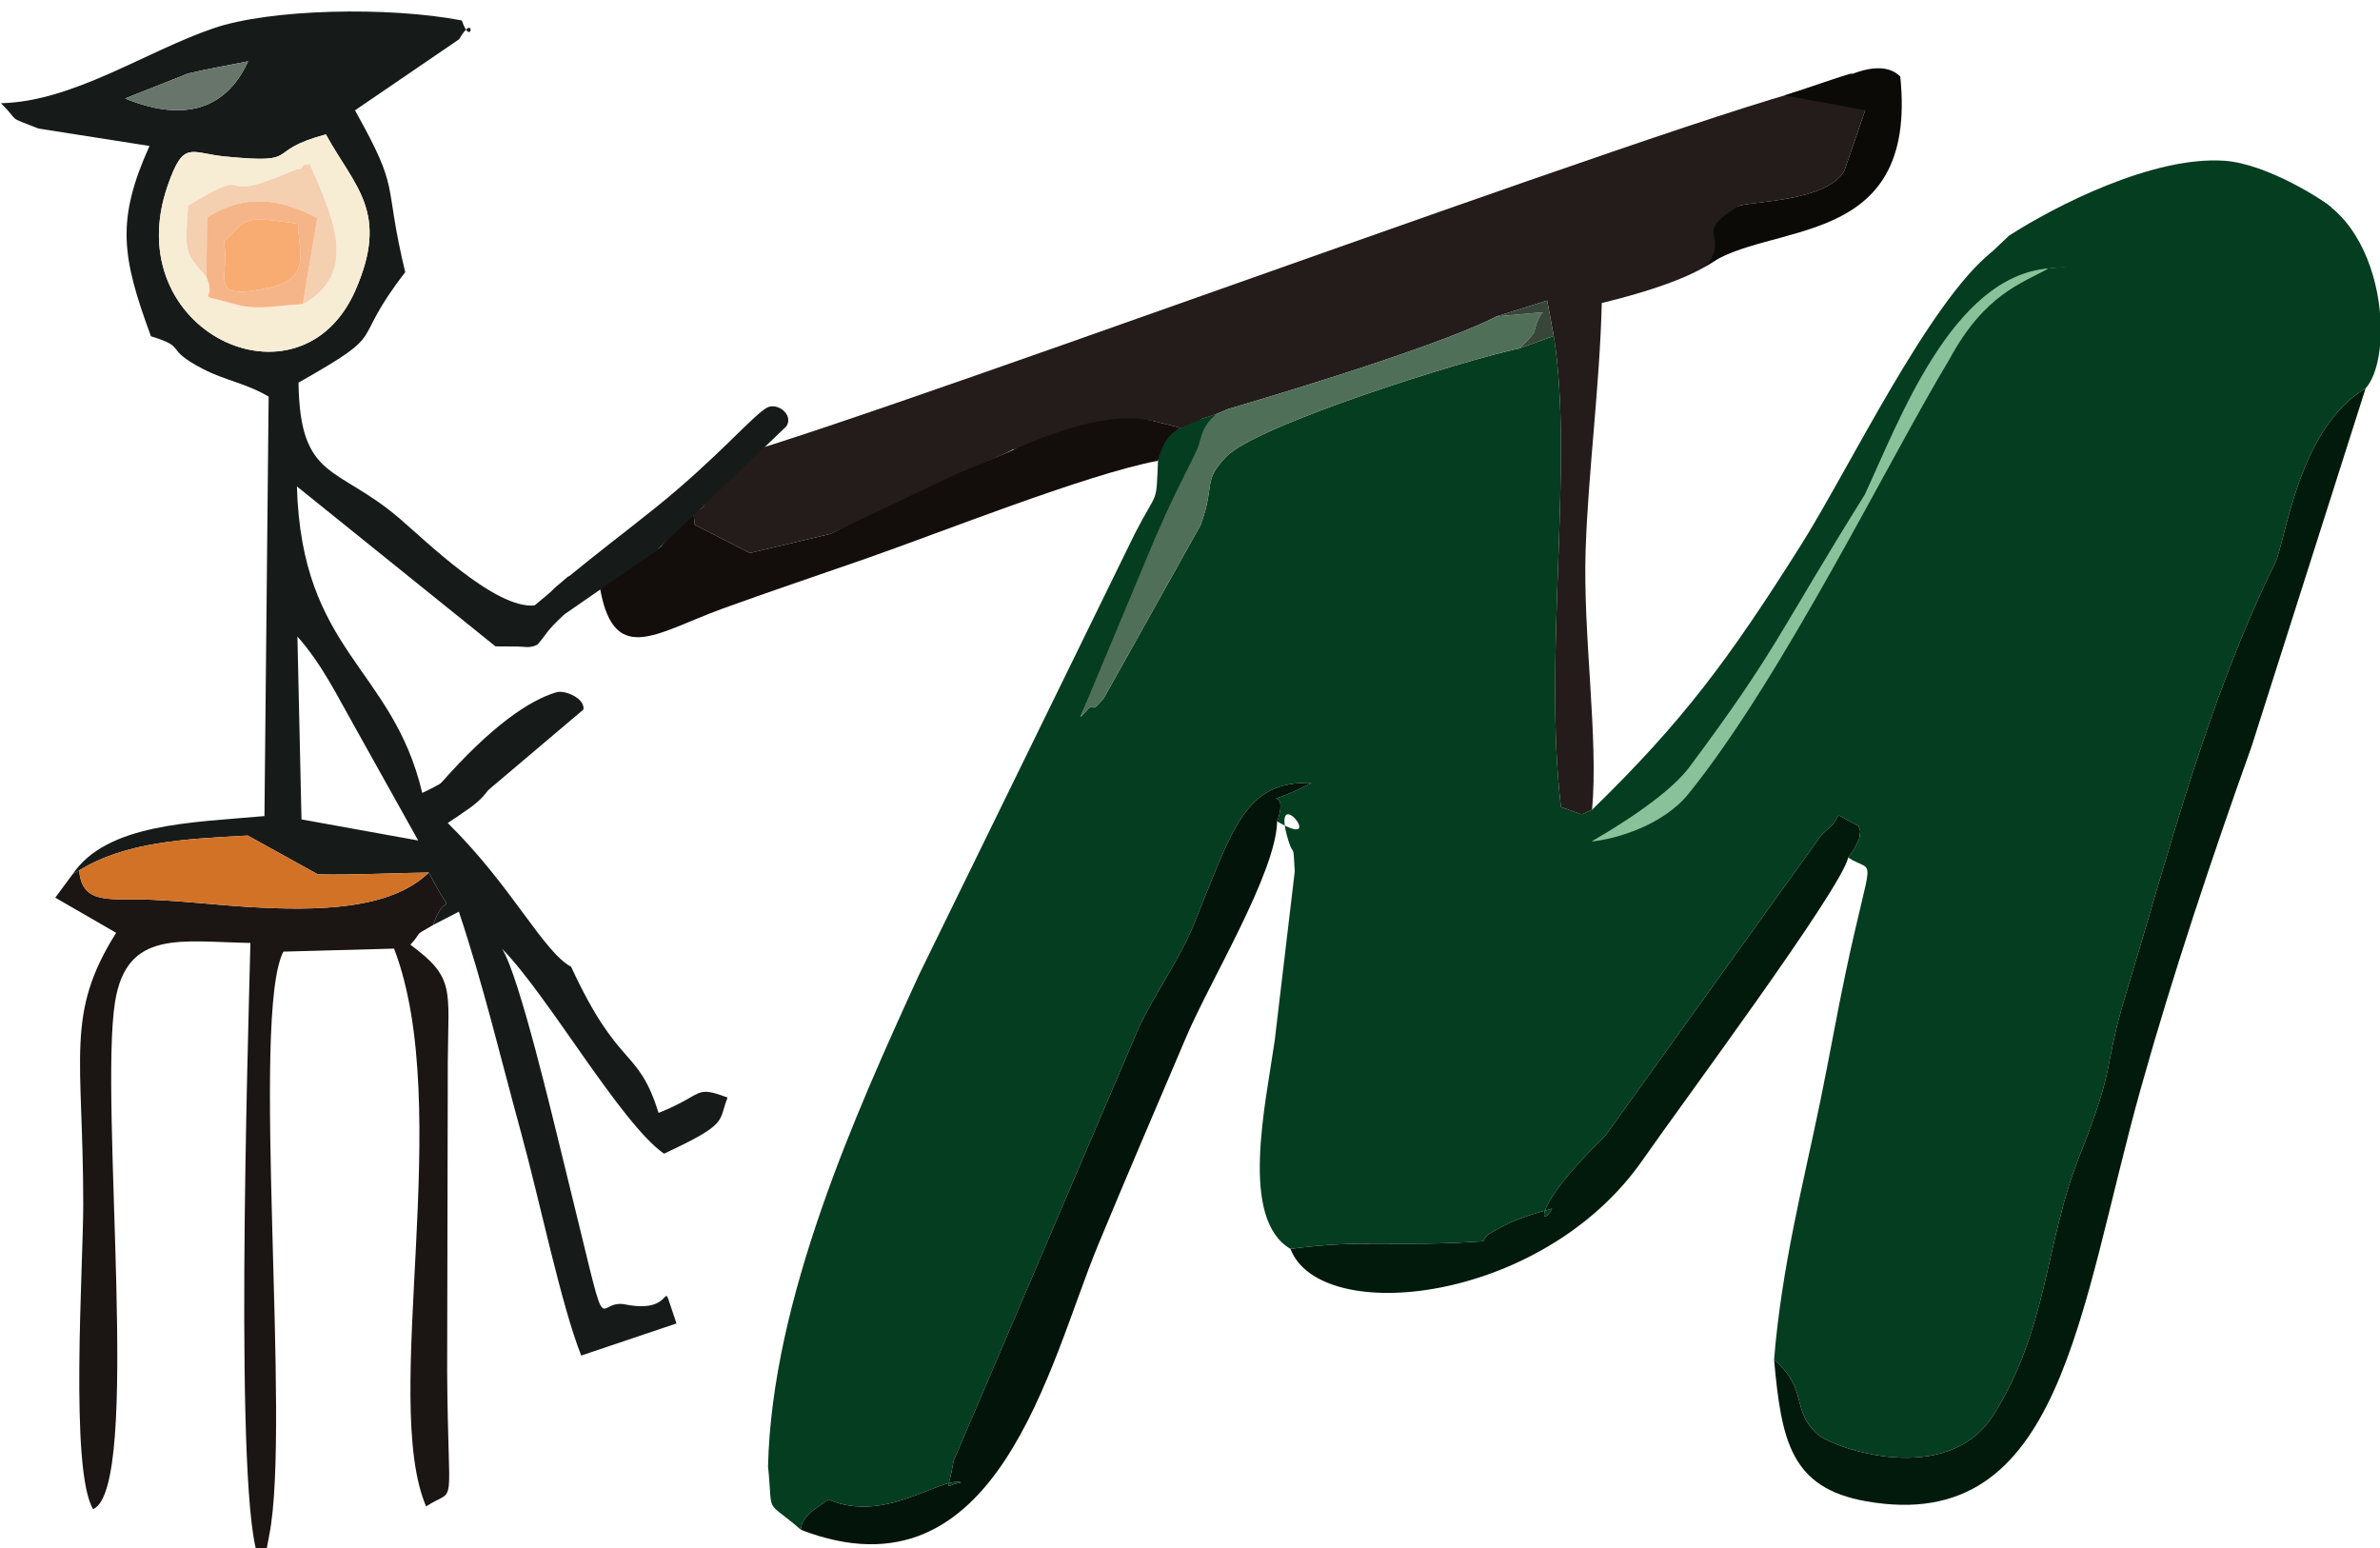
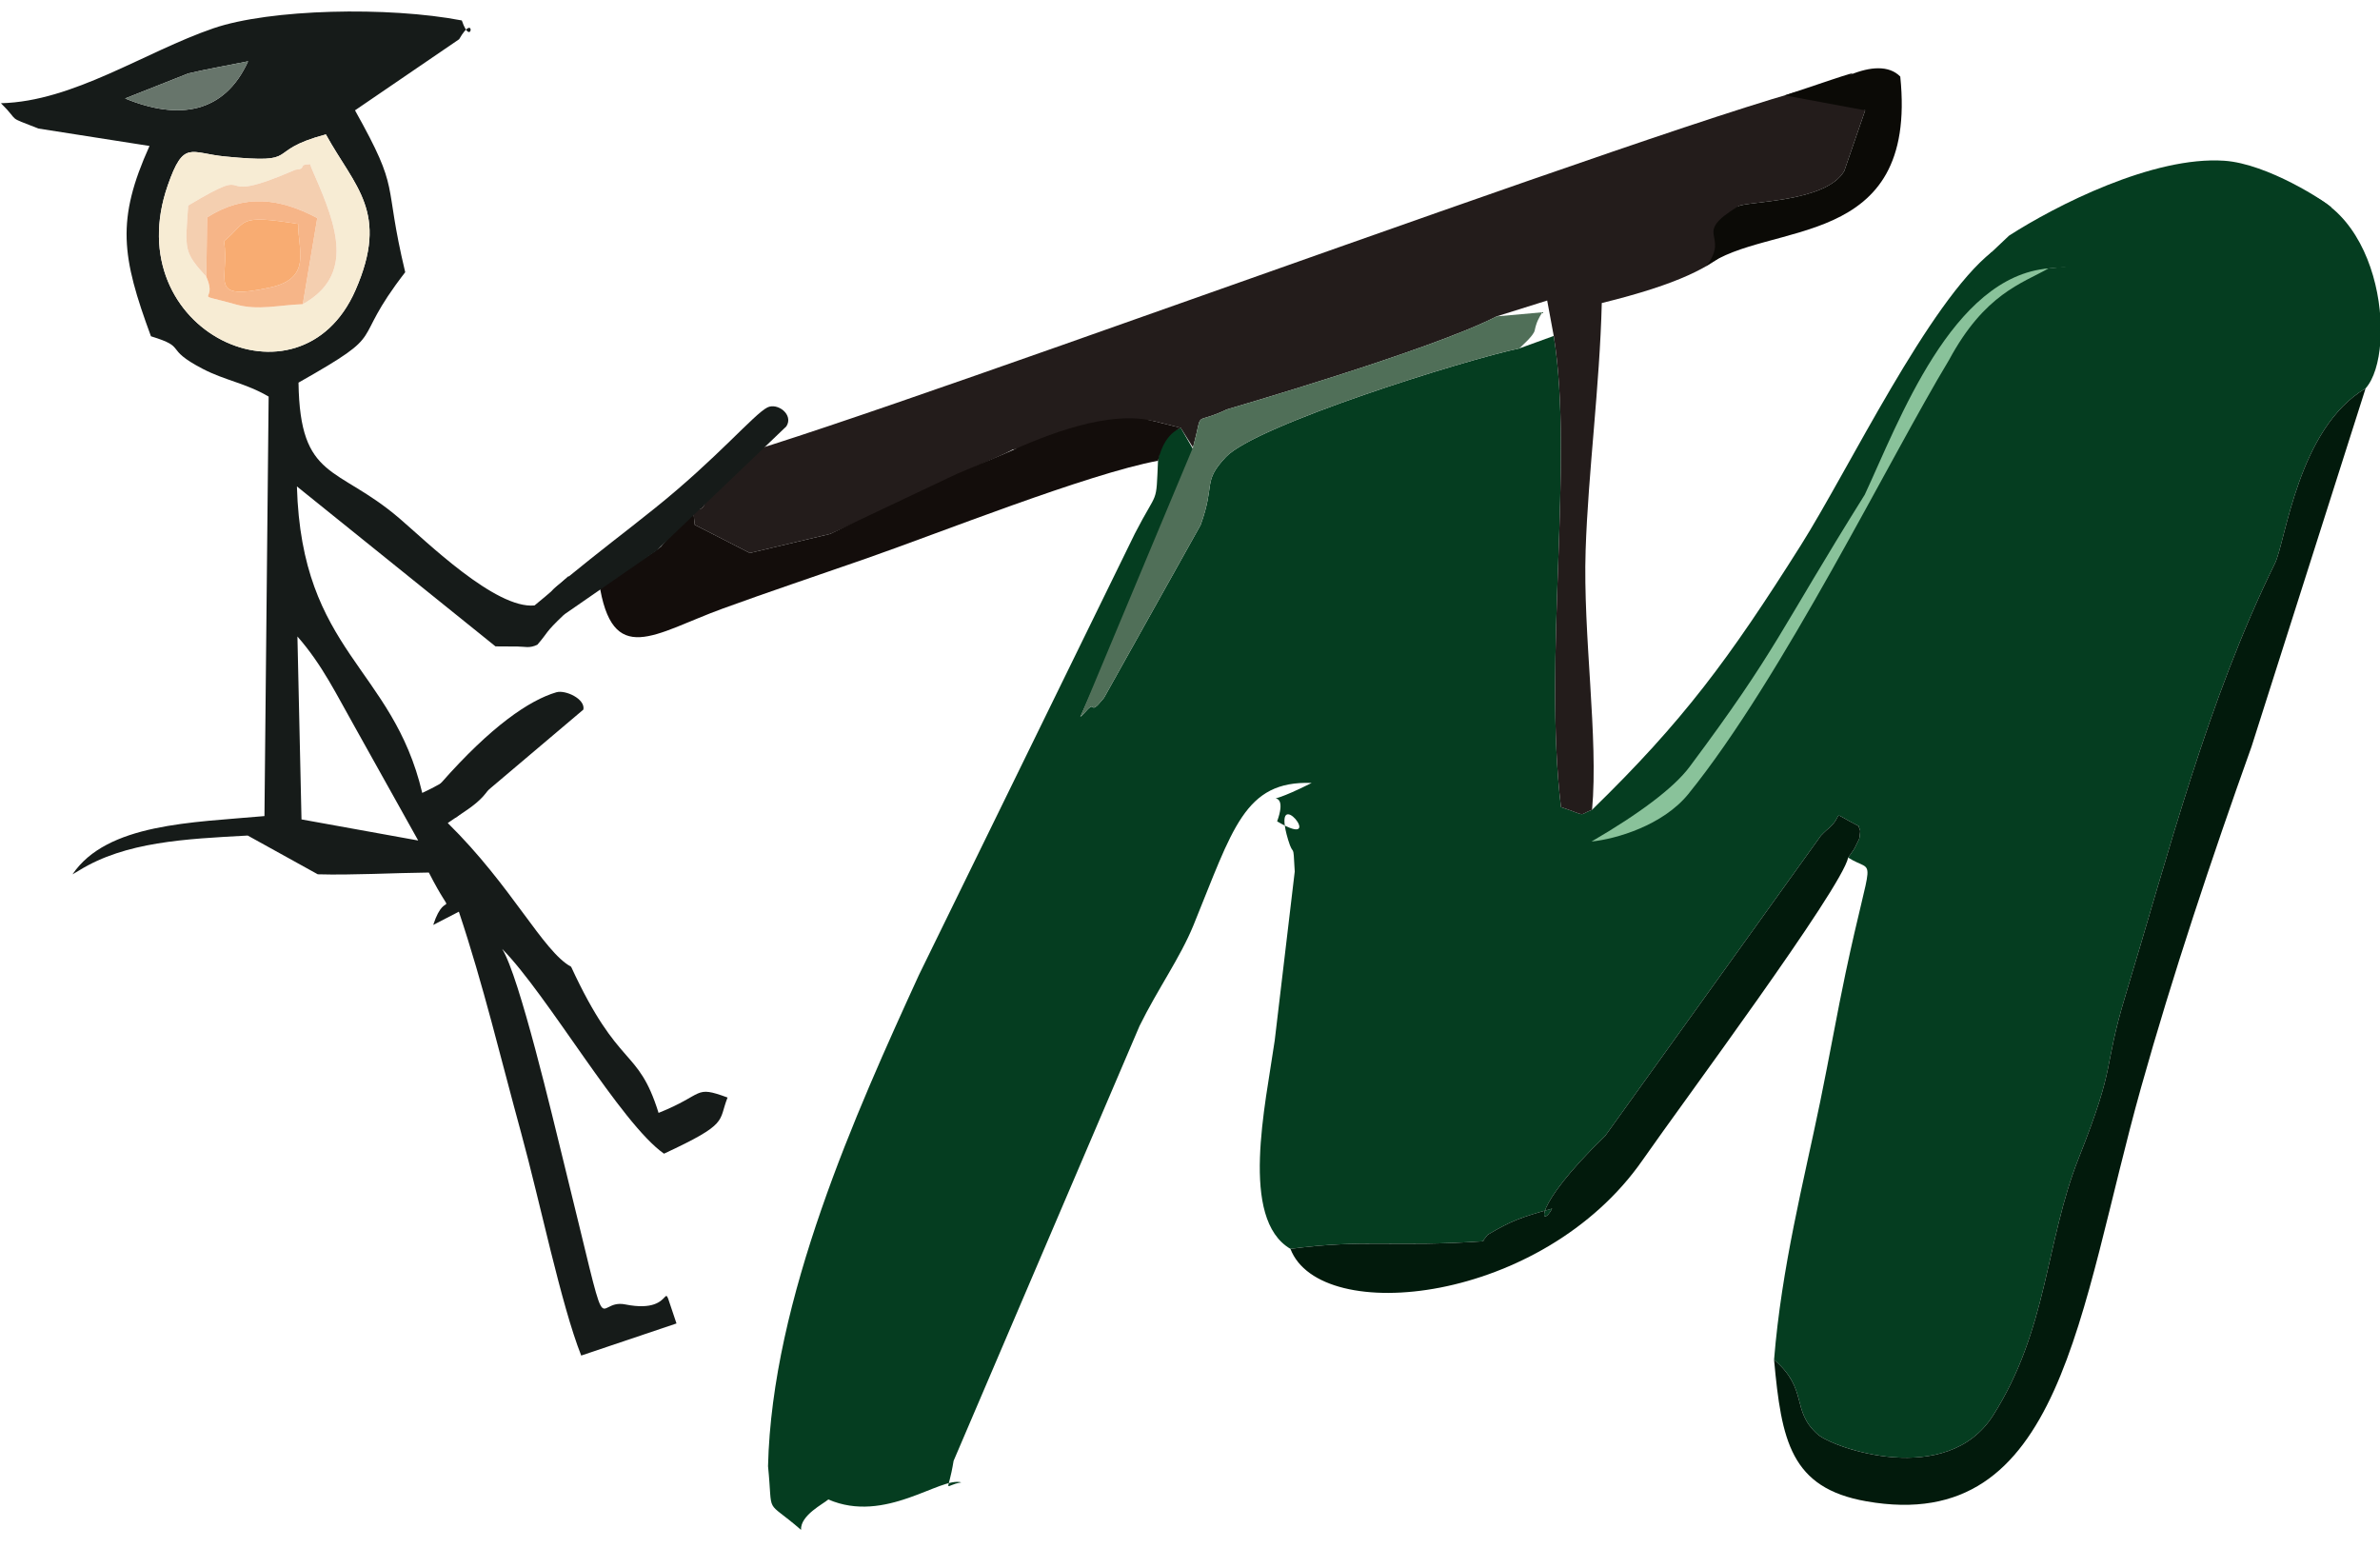
<svg xmlns="http://www.w3.org/2000/svg" xml:space="preserve" width="90.068mm" height="58.598mm" version="1.1" style="shape-rendering:geometricPrecision; text-rendering:geometricPrecision; image-rendering:optimizeQuality; fill-rule:evenodd; clip-rule:evenodd" viewBox="0 0 9006.84 5859.78">
  <defs>
    <style type="text/css">
   
    .fil4 {fill:#021A0C}
    .fil5 {fill:#03140A}
    .fil0 {fill:#053D20}
    .fil10 {fill:#0B0A06}
    .fil6 {fill:#130D0B}
    .fil2 {fill:#161B19}
    .fil3 {fill:#1B1513}
    .fil1 {fill:#231C1B}
    .fil15 {fill:#374639}
    .fil9 {fill:#506F58}
    .fil14 {fill:#67756B}
    .fil16 {fill:#89C29A}
    .fil17 {fill:#8BAD96}
    .fil8 {fill:#D27227}
    .fil11 {fill:#F4CFB0}
    .fil12 {fill:#F6B588}
    .fil7 {fill:#F7ECD4}
    .fil13 {fill:#F8AC72}
   
  </style>
  </defs>
  <g id="Capa_x0020_1">
    <g id="_2278655259312">
-       <path class="fil0" d="M6497.08 2795.71c-201,406.63 0,0 0,0zm93.78 -98.03c-191.17,217.81 214.98,-245.23 0,0zm910.76 -1474.9l0 0zm235.29 -205.52l22.91 -34.87c-3.61,-7.82 -58.9,-18.56 -67.73,-11.7 34.13,-88.67 -142.15,117.01 -91.12,56.51 -118.23,-46.68 -114.13,91.65 -62.67,-74.05 -238.54,188.13 -541.45,822.24 -723.42,1110.53 -272.66,431.94 -445.6,665.48 -789.87,1000.76 -57.84,21.8 -11.38,25.47 -117.65,-10.2 -67.72,-563.57 49.02,-1308.83 -27.37,-1782.98l-130.04 47.16c-205.73,43 -995.49,289.89 -1110.8,410.93 -90.11,96.28 -38.17,99.95 -95.69,257.62l-365.38 653.67c-10.57,11.59 -34.18,45.3 -42.63,35.35 -9.14,-10.68 -30.73,25.47 -47.1,36.85l441.66 -987 -61.67 -106.8c-26.95,12.34 -52.15,16.22 -67.3,40.88 -16.48,19.89 -12.49,55.77 -18.71,83.68 -7.66,172.51 1.22,103.13 -87.56,275.59l-817.03 1669.95c-238.38,520.77 -556.28,1226.38 -571.22,1859.26 19.72,195.63 -16,118.82 124.88,240.98 -2.87,-55.98 86.49,-99.2 103.13,-115.09 215.83,93.83 424.12,-87.19 503.49,-64.59 -70.6,11.32 -50.77,50.87 -29.29,-81.39l703.64 -1645.77c68.26,-138.96 153.95,-258.26 204.03,-380.9 149.17,-365.27 192.45,-548.04 447.51,-538.79 -245.28,122.86 -72.72,-14.72 -130.77,145.4 199.62,118.65 -28.6,-165.23 41.46,69.48 21.85,73.04 18.87,-0.9 25.15,120.36l-75.81 639.79c-34.93,244.22 -133.81,674.83 59.54,788.12 283.93,-37.59 387.33,-5.21 734.74,-29.08 -2.44,1.91 -9.14,-1.07 -9.04,1.86l21.11 -26.32c89.26,-53.1 126.47,-66.29 243.48,-98.82 -40.83,78.78 -86.18,2.71 200.95,-275.22l816.5 -1136.32c5.26,-5.21 15.1,-15.63 20.36,-19.88 79.85,-63.53 0.53,-77.51 122.8,-16 -0.42,7.6 6.28,11.69 5.05,22.27 -1.43,12.49 -1.96,22.38 -3.93,26.74 -2.71,5.96 -13.24,27.06 -16.22,33.12 -3.56,7.39 -16.79,24.77 -25.09,37.16 105.74,66.51 91.6,-42 -10.05,437.52 -30.19,142.42 -61.29,318.06 -96,486.74 -62.04,301 -146.14,625.34 -174.43,975.72 131.84,113.66 62.47,191.49 164.96,282.34 58.06,51.51 488.98,204.19 664.2,-71.87 207.06,-326.15 197.65,-655.96 323.91,-974.02 146.25,-368.41 88.94,-325.14 177.51,-617.2 163.89,-540.76 309.07,-1111.66 564.89,-1632.64 40.82,-83.09 86.92,-511.04 343.15,-662.39 123.92,-139.44 62.89,-743.93 -335.29,-762.06l-66.23 79c-187.4,10.15 -321.84,45.45 -441.67,94.52 -299.03,122.37 -122.27,112.43 -372.23,136.09z" />
+       <path class="fil0" d="M6497.08 2795.71c-201,406.63 0,0 0,0m93.78 -98.03c-191.17,217.81 214.98,-245.23 0,0zm910.76 -1474.9l0 0zm235.29 -205.52l22.91 -34.87c-3.61,-7.82 -58.9,-18.56 -67.73,-11.7 34.13,-88.67 -142.15,117.01 -91.12,56.51 -118.23,-46.68 -114.13,91.65 -62.67,-74.05 -238.54,188.13 -541.45,822.24 -723.42,1110.53 -272.66,431.94 -445.6,665.48 -789.87,1000.76 -57.84,21.8 -11.38,25.47 -117.65,-10.2 -67.72,-563.57 49.02,-1308.83 -27.37,-1782.98l-130.04 47.16c-205.73,43 -995.49,289.89 -1110.8,410.93 -90.11,96.28 -38.17,99.95 -95.69,257.62l-365.38 653.67c-10.57,11.59 -34.18,45.3 -42.63,35.35 -9.14,-10.68 -30.73,25.47 -47.1,36.85l441.66 -987 -61.67 -106.8c-26.95,12.34 -52.15,16.22 -67.3,40.88 -16.48,19.89 -12.49,55.77 -18.71,83.68 -7.66,172.51 1.22,103.13 -87.56,275.59l-817.03 1669.95c-238.38,520.77 -556.28,1226.38 -571.22,1859.26 19.72,195.63 -16,118.82 124.88,240.98 -2.87,-55.98 86.49,-99.2 103.13,-115.09 215.83,93.83 424.12,-87.19 503.49,-64.59 -70.6,11.32 -50.77,50.87 -29.29,-81.39l703.64 -1645.77c68.26,-138.96 153.95,-258.26 204.03,-380.9 149.17,-365.27 192.45,-548.04 447.51,-538.79 -245.28,122.86 -72.72,-14.72 -130.77,145.4 199.62,118.65 -28.6,-165.23 41.46,69.48 21.85,73.04 18.87,-0.9 25.15,120.36l-75.81 639.79c-34.93,244.22 -133.81,674.83 59.54,788.12 283.93,-37.59 387.33,-5.21 734.74,-29.08 -2.44,1.91 -9.14,-1.07 -9.04,1.86l21.11 -26.32c89.26,-53.1 126.47,-66.29 243.48,-98.82 -40.83,78.78 -86.18,2.71 200.95,-275.22l816.5 -1136.32c5.26,-5.21 15.1,-15.63 20.36,-19.88 79.85,-63.53 0.53,-77.51 122.8,-16 -0.42,7.6 6.28,11.69 5.05,22.27 -1.43,12.49 -1.96,22.38 -3.93,26.74 -2.71,5.96 -13.24,27.06 -16.22,33.12 -3.56,7.39 -16.79,24.77 -25.09,37.16 105.74,66.51 91.6,-42 -10.05,437.52 -30.19,142.42 -61.29,318.06 -96,486.74 -62.04,301 -146.14,625.34 -174.43,975.72 131.84,113.66 62.47,191.49 164.96,282.34 58.06,51.51 488.98,204.19 664.2,-71.87 207.06,-326.15 197.65,-655.96 323.91,-974.02 146.25,-368.41 88.94,-325.14 177.51,-617.2 163.89,-540.76 309.07,-1111.66 564.89,-1632.64 40.82,-83.09 86.92,-511.04 343.15,-662.39 123.92,-139.44 62.89,-743.93 -335.29,-762.06l-66.23 79c-187.4,10.15 -321.84,45.45 -441.67,94.52 -299.03,122.37 -122.27,112.43 -372.23,136.09z" />
      <path class="fil1" d="M2681.22 1749.93c53.7,134.6 -167.83,98.93 17.02,98.93l1.48 -17.76c-6.59,11.54 -20.14,13.51 -22.91,32.49 -19.51,136.14 -65.01,-15.79 -47.58,122.53l208.5 106.59 303.34 -72.03 488.76 -214.93c120.36,-11.7 -0.37,45.87 38.07,-28.87l134.02 -60.07c8.77,-3.99 22.11,-11.17 30.94,-15.79l234.86 -37.48c48.17,4.36 196.8,-97.44 305.57,-68.31l95.05 23.81 46.36 74.06c41.52,-152.31 -5.1,-79.85 128.39,-143.86 1.91,-0.9 773.7,-224.34 1020.58,-351.98l191.49 -60.07 24.83 134.07c76.39,474.15 -40.35,1219.41 27.37,1782.98 106.27,35.67 59.81,32 117.65,10.2 24.77,-272.29 -34.87,-661 -24.35,-982.04 9.62,-295.37 53.32,-621.51 61.14,-935.69 293.39,-72.09 415.45,-137.74 492.54,-211.32l23.76 -154.8c31.9,-19.46 333.96,-14.04 401.53,-134.02l78.89 -229.02 -150.56 -97.34c-449.63,88.35 -3952.53,1394.95 -4226.74,1429.72z" />
      <path class="fil2" d="M1125.57 2408.59c95.21,108.82 146.88,218.66 219.02,345.66l238 426.4 -441.61 -79.84 -15.41 -692.22zm107.65 -1899.98c109.35,199.09 241.56,293.77 111.8,589.88 -209.83,478.66 -903.26,155.28 -709.92,-397.65 60.39,-172.77 84.37,-121.47 216.79,-108.66 300.58,29.03 138.22,-18.82 381.33,-83.57zm-520.4 -230.88c65.66,-15.47 156.83,-31.63 226.15,-45.82 -89.68,197.17 -262.08,224.39 -465.53,140.66l239.38 -94.84zm-709.27 112.86c75.91,75.07 15.95,46.36 141.94,95.85l420.34 65.87c-126.68,280.69 -105.73,418.49 5.43,720.23 142.2,43.59 43.22,43.7 195.84,123.23 84.74,44.12 162.78,54.01 249.54,104.99l-15.84 1587.5c-273.46,24.67 -595.83,27.22 -726.45,220.51l25.36 -14.99c175.38,-108.39 400.78,-118.97 637.72,-131.89l265.12 146.67c131.14,3.72 286.27,-5.26 420.39,-6.65 103.99,203.51 65.66,47.85 16.48,198.3l97.08 -50.13c92.87,277.55 158.68,556.38 235.77,837.6 71.76,261.88 150.66,648.52 227.26,842.08l360.54 -121.48c-73.26,-210.09 17.33,-29.5 -193.77,-71.98 -126.1,-25.36 -48.43,209.19 -232.48,-535.92 -42.26,-170.96 -168.2,-705.28 -233.48,-809.53 173.25,175.64 448.04,659.51 612.42,774.98 248.52,-115.52 203.98,-120.68 240.6,-212.49 -129.23,-47.57 -84.31,-12.33 -261.12,58.16 -78.68,-252.25 -148.75,-158.79 -330.93,-553.03 -106.48,-57.68 -223.76,-304.78 -466.86,-543.95 120.99,-83.73 161.55,-90.9 220.99,-279.79 -241.94,68.1 -110.53,69.17 -317.53,165.92 -112.65,-477.02 -456.34,-531.29 -474.31,-1159.87l751.49 605.29c28.01,0.22 55.98,0.37 83.99,0.53 28.02,0.16 44.29,7.71 74.48,-6.8 43.97,-50.56 25.52,-42.26 100.58,-113.5 -39.5,-142.1 123.66,-226.68 -111.26,-35.14 -147.58,14.57 -409.93,-242.89 -512.16,-330.24 -235.4,-201.16 -375.58,-140.71 -381.06,-512.95 355.76,-201.53 184.05,-133.86 403.81,-417.9 -85.48,-356.55 -14.19,-298.07 -190.05,-612.52l394.09 -269.05c64.06,-111.37 48.8,41.3 10.1,-71.13 -277.45,-53.43 -726.24,-43.7 -940,29.72 -259.8,89.15 -529.75,276.97 -804.06,283.5z" />
-       <path class="fil3" d="M1639.42 3500.21c49.18,-150.45 87.51,5.21 -16.48,-198.3 -144.81,141.25 -420.82,145.83 -683.33,130.2 -118.66,-7.13 -222.8,-20.63 -363.14,-27.06 -154.81,-7.02 -266.13,23.97 -276.76,-111.27l-25.36 14.99 -65.12 88.2 230.35 133.06c-194.1,308.07 -124.56,466.97 -124.56,1028.4 0,235.77 -51.83,1004.22 37.32,1152.64 185.11,-78.2 21.74,-1536.46 83.04,-1919.7 44.17,-276.01 250.86,-227.16 512.26,-223.01 -8.56,361.97 -64.38,2145.8 34.82,2333.83 32.05,-46.46 18.02,0.58 36.68,-93.88 82.51,-417.96 -71.13,-1968.78 53.32,-2207.1l418.8 -11.43c231.41,603.54 -51.3,1708.23 121.32,2110.82 119.19,-78.04 82.98,41.41 79.63,-511.89l2.4 -1172.57c1.91,-274.9 28.17,-315.89 -141.68,-441.19 51.3,-54.97 3.14,-26.79 86.49,-74.74z" />
      <path class="fil4" d="M6713.71 5145.49c28.18,306 62.15,485.26 349.11,535.81 742.67,130.89 803.22,-722.72 1039.89,-1566.34 118.71,-423.05 267.51,-868.86 418.01,-1289.69l431.61 -1355.56c-256.23,151.35 -302.33,579.3 -343.15,662.39 -255.82,520.98 -401,1091.88 -564.89,1632.64 -88.57,292.06 -31.26,248.79 -177.51,617.2 -126.26,318.06 -116.85,647.87 -323.91,974.02 -175.22,276.06 -606.14,123.38 -664.2,71.87 -102.49,-90.85 -33.12,-168.68 -164.96,-282.34z" />
-       <path class="fil5" d="M3031.4 5789.38c744.84,286.96 939.51,-632.51 1123.82,-1077.05 111.01,-267.61 213.07,-504.34 334.44,-789.49 90.91,-213.71 339.49,-620.13 343.48,-814.59 58.05,-160.12 -114.51,-22.54 130.77,-145.4 -255.06,-9.25 -298.34,173.52 -447.51,538.79 -50.08,122.64 -135.77,241.94 -204.03,380.9l-703.64 1645.77c-21.48,132.26 -41.31,92.71 29.29,81.39 -79.37,-22.6 -287.66,158.42 -503.49,64.59 -16.64,15.89 -106,59.11 -103.13,115.09z" />
      <path class="fil4" d="M4883.48 4726c113.5,295.04 954.67,207.59 1332.96,-336.25 150.24,-216.04 750.91,-1024.15 777.75,-1144.24 8.3,-12.39 21.53,-29.77 25.09,-37.16 2.98,-6.06 13.51,-27.16 16.22,-33.12 1.97,-4.36 2.5,-14.25 3.93,-26.74 1.23,-10.58 -5.47,-14.67 -5.05,-22.27 -122.27,-61.51 -42.95,-47.53 -122.8,16 -5.26,4.25 -15.1,14.67 -20.36,19.88l-816.5 1136.32c-287.13,277.93 -241.78,354 -200.95,275.22 -117.01,32.53 -154.22,45.72 -243.48,98.82l-21.11 26.32c-0.1,-2.93 6.6,0.05 9.04,-1.86 -347.41,23.87 -450.81,-8.51 -734.74,29.08z" />
      <path class="fil6" d="M2699.72 1831.1l-198.82 238.11c-136.04,101.65 -120.57,41.42 -234.17,132.27 48.69,329.81 210.83,195.31 467.71,101.75 177.82,-64.7 337.04,-117.75 536.98,-187.34 279.15,-97.18 845.53,-323.12 1110.91,-372.29 13.34,-56.46 37.53,-102.33 86.01,-124.56l-95.05 -23.81c-173.2,-46.41 -410.72,48.59 -571.37,121.58l-182.35 77.19 -478.5 226.68 -303.34 72.03 -208.5 -106.59c-17.43,-138.32 28.07,13.61 47.58,-122.53 2.77,-18.98 16.32,-20.95 22.91,-32.49z" />
      <path class="fil7" d="M1145.88 1151.01c-92.61,3.51 -168.47,24.72 -252.89,1.23 -179.16,-49.87 -65.28,0 -112.12,-104.79 -86.86,-95.58 -80.11,-102.22 -68.68,-269.58 286.43,-171.76 59.38,14.78 404.55,-135.13 5,-2.18 24.03,0.21 27.65,-11.32 3.77,-11.97 19.29,-7.61 29.18,-10.48 1.86,6.75 5.96,16.8 7.23,19.78 1.38,3.13 6.86,15.89 8.67,20.09 85.16,194.73 153.37,380.53 -43.59,490.2zm87.34 -642.4c-243.11,64.75 -80.75,112.6 -381.33,83.57 -132.42,-12.81 -156.4,-64.11 -216.79,108.66 -193.34,552.93 500.09,876.31 709.92,397.65 129.76,-296.11 -2.45,-390.79 -111.8,-589.88z" />
      <path class="fil0" d="M7603.1 891.69l-66.77 63.05 -97.55 100.64c-51.46,165.7 52.04,-43.38 170.27,3.29 13.19,-7.12 56.2,-25.3 64.91,-27.8 6.38,-1.81 25.42,-6.65 31.8,-8.35 6.11,-1.59 20.73,-3.45 31.15,-5.26 249.96,-23.66 98.13,24.4 397.16,-97.98 119.83,-49.06 229.34,-72.67 416.74,-82.82l272.66 -50.56c-20.26,-22.22 -242.04,-166.39 -405.62,-177.61 -270.11,-18.5 -639.21,170.38 -814.75,283.4z" />
-       <path class="fil8" d="M299.71 3293.78c10.63,135.24 121.95,104.25 276.76,111.27 140.34,6.43 244.48,19.93 363.14,27.06 262.51,15.63 538.52,11.05 683.33,-130.2 -134.12,1.39 -289.25,10.37 -420.39,6.65l-265.12 -146.67c-236.94,12.92 -462.34,23.5 -637.72,131.89z" />
      <path class="fil9" d="M4514.7 1693.1l-426.35 1019.74c16.37,-11.38 37.96,-47.53 47.1,-36.85 8.45,9.95 32.06,-23.76 42.63,-35.35l365.38 -653.67c57.52,-157.67 5.58,-161.34 95.69,-257.62 115.31,-121.04 905.07,-367.93 1110.8,-410.93 10.21,-10.95 53.7,-47.85 57.9,-67.94 6.96,-32.86 15.68,-47 28.86,-68.69l-173.04 15.47c-246.88,127.64 -1018.67,351.08 -1020.58,351.98 -133.49,64.01 -86.87,-8.45 -128.39,143.86z" />
      <path class="fil10" d="M6753.69 360.82l304.83 56.73 -78.89 229.02c-67.57,119.98 -369.63,114.56 -401.53,134.02 -179.58,109.61 -28.02,103.61 -120.46,226.25 233.43,-172.51 801.99,-53 733.73,-717.15 -42.74,-43.22 -113.29,-38.11 -189.74,-6.59 56.52,-26.9 -165.27,51.84 -247.94,77.72z" />
      <path class="fil11" d="M780.87 1047.45l2.92 -224.81c141.63,-89.74 273.15,-73.42 416.89,2.49l-54.8 325.88c196.96,-109.67 128.75,-295.47 43.59,-490.2 -1.81,-4.2 -7.29,-16.96 -8.67,-20.09 -1.27,-2.98 -5.37,-13.03 -7.23,-19.78 -9.89,2.87 -25.41,-1.49 -29.18,10.48 -3.62,11.53 -22.65,9.14 -27.65,11.32 -345.17,149.91 -118.12,-36.63 -404.55,135.13 -11.43,167.36 -18.18,174 68.68,269.58z" />
      <path class="fil12" d="M1020.79 1088.23c-241.94,52.31 -149.39,-30.67 -173.15,-175.54 90.96,-74.21 44.87,-102.97 280.53,-65.33 0.32,101.91 53.22,206.15 -107.38,240.87zm-239.92 -40.78c46.84,104.79 -67.04,54.92 112.12,104.79 84.42,23.49 160.28,2.28 252.89,-1.23l54.8 -325.88c-143.74,-75.91 -275.26,-92.23 -416.89,-2.49l-2.92 224.81z" />
      <path class="fil13" d="M847.64 912.69c23.76,144.87 -68.79,227.85 173.15,175.54 160.6,-34.72 107.7,-138.96 107.38,-240.87 -235.66,-37.64 -189.57,-8.88 -280.53,65.33z" />
      <path class="fil14" d="M473.44 372.57c203.45,83.73 375.85,56.51 465.53,-140.66 -69.32,14.19 -160.49,30.35 -226.15,45.82l-239.38 94.84z" />
-       <path class="fil15" d="M5663.67 1197.26l173.04 -15.47c-13.18,21.69 -21.9,35.83 -28.86,68.69 -4.2,20.09 -47.69,56.99 -57.9,67.94l130.04 -47.16 -24.83 -134.07 -191.49 60.07z" />
      <path class="fil16" d="M7056.92 1872.05c-325.17,519.81 -328.94,582.49 -663.55,1030.67 -58.43,78.23 -189.45,176.73 -370.42,281.82 92.84,-9.42 269.57,-60.79 366.18,-179.55 357.7,-441.58 762.52,-1271.96 986.85,-1642.86 134.78,-250.24 275.69,-289.36 376.54,-346.38 -365.71,30.16 -566,578.72 -695.6,856.3z" />
      <line class="fil17" x1="7501.62" y1="1222.78" x2="7501.62" y2="1222.78" />
      <path class="fil2" d="M2484.16 2083.94l491.68 -470.42c28.76,-44.34 -33.65,-90.91 -71.87,-71.61 -50.98,25.67 -190.96,193.24 -426.83,382.12 -151.25,121.15 -153.11,117.75 -371.97,295.74 -47.9,38.96 -15.52,57.57 26.47,108.02l352.52 -243.85z" />
-       <path class="fil0" d="M4468.34 1619.04l85.54 -35.99 48.16 -15.89c-50.34,45.03 -53.9,76.07 -64.43,113.6 -11.16,39.98 -72.4,139.45 -161.5,343.85l92.23 -405.57z" />
      <path class="fil2" d="M1724.91 3093.8l482.83 -408.56c7.85,-40.61 -68.45,-75.45 -102.29,-65.49 -102.29,30.11 -247.04,128.27 -437.78,345 -92.58,105.18 -174.69,1.67 57.24,129.05z" />
    </g>
  </g>
</svg>